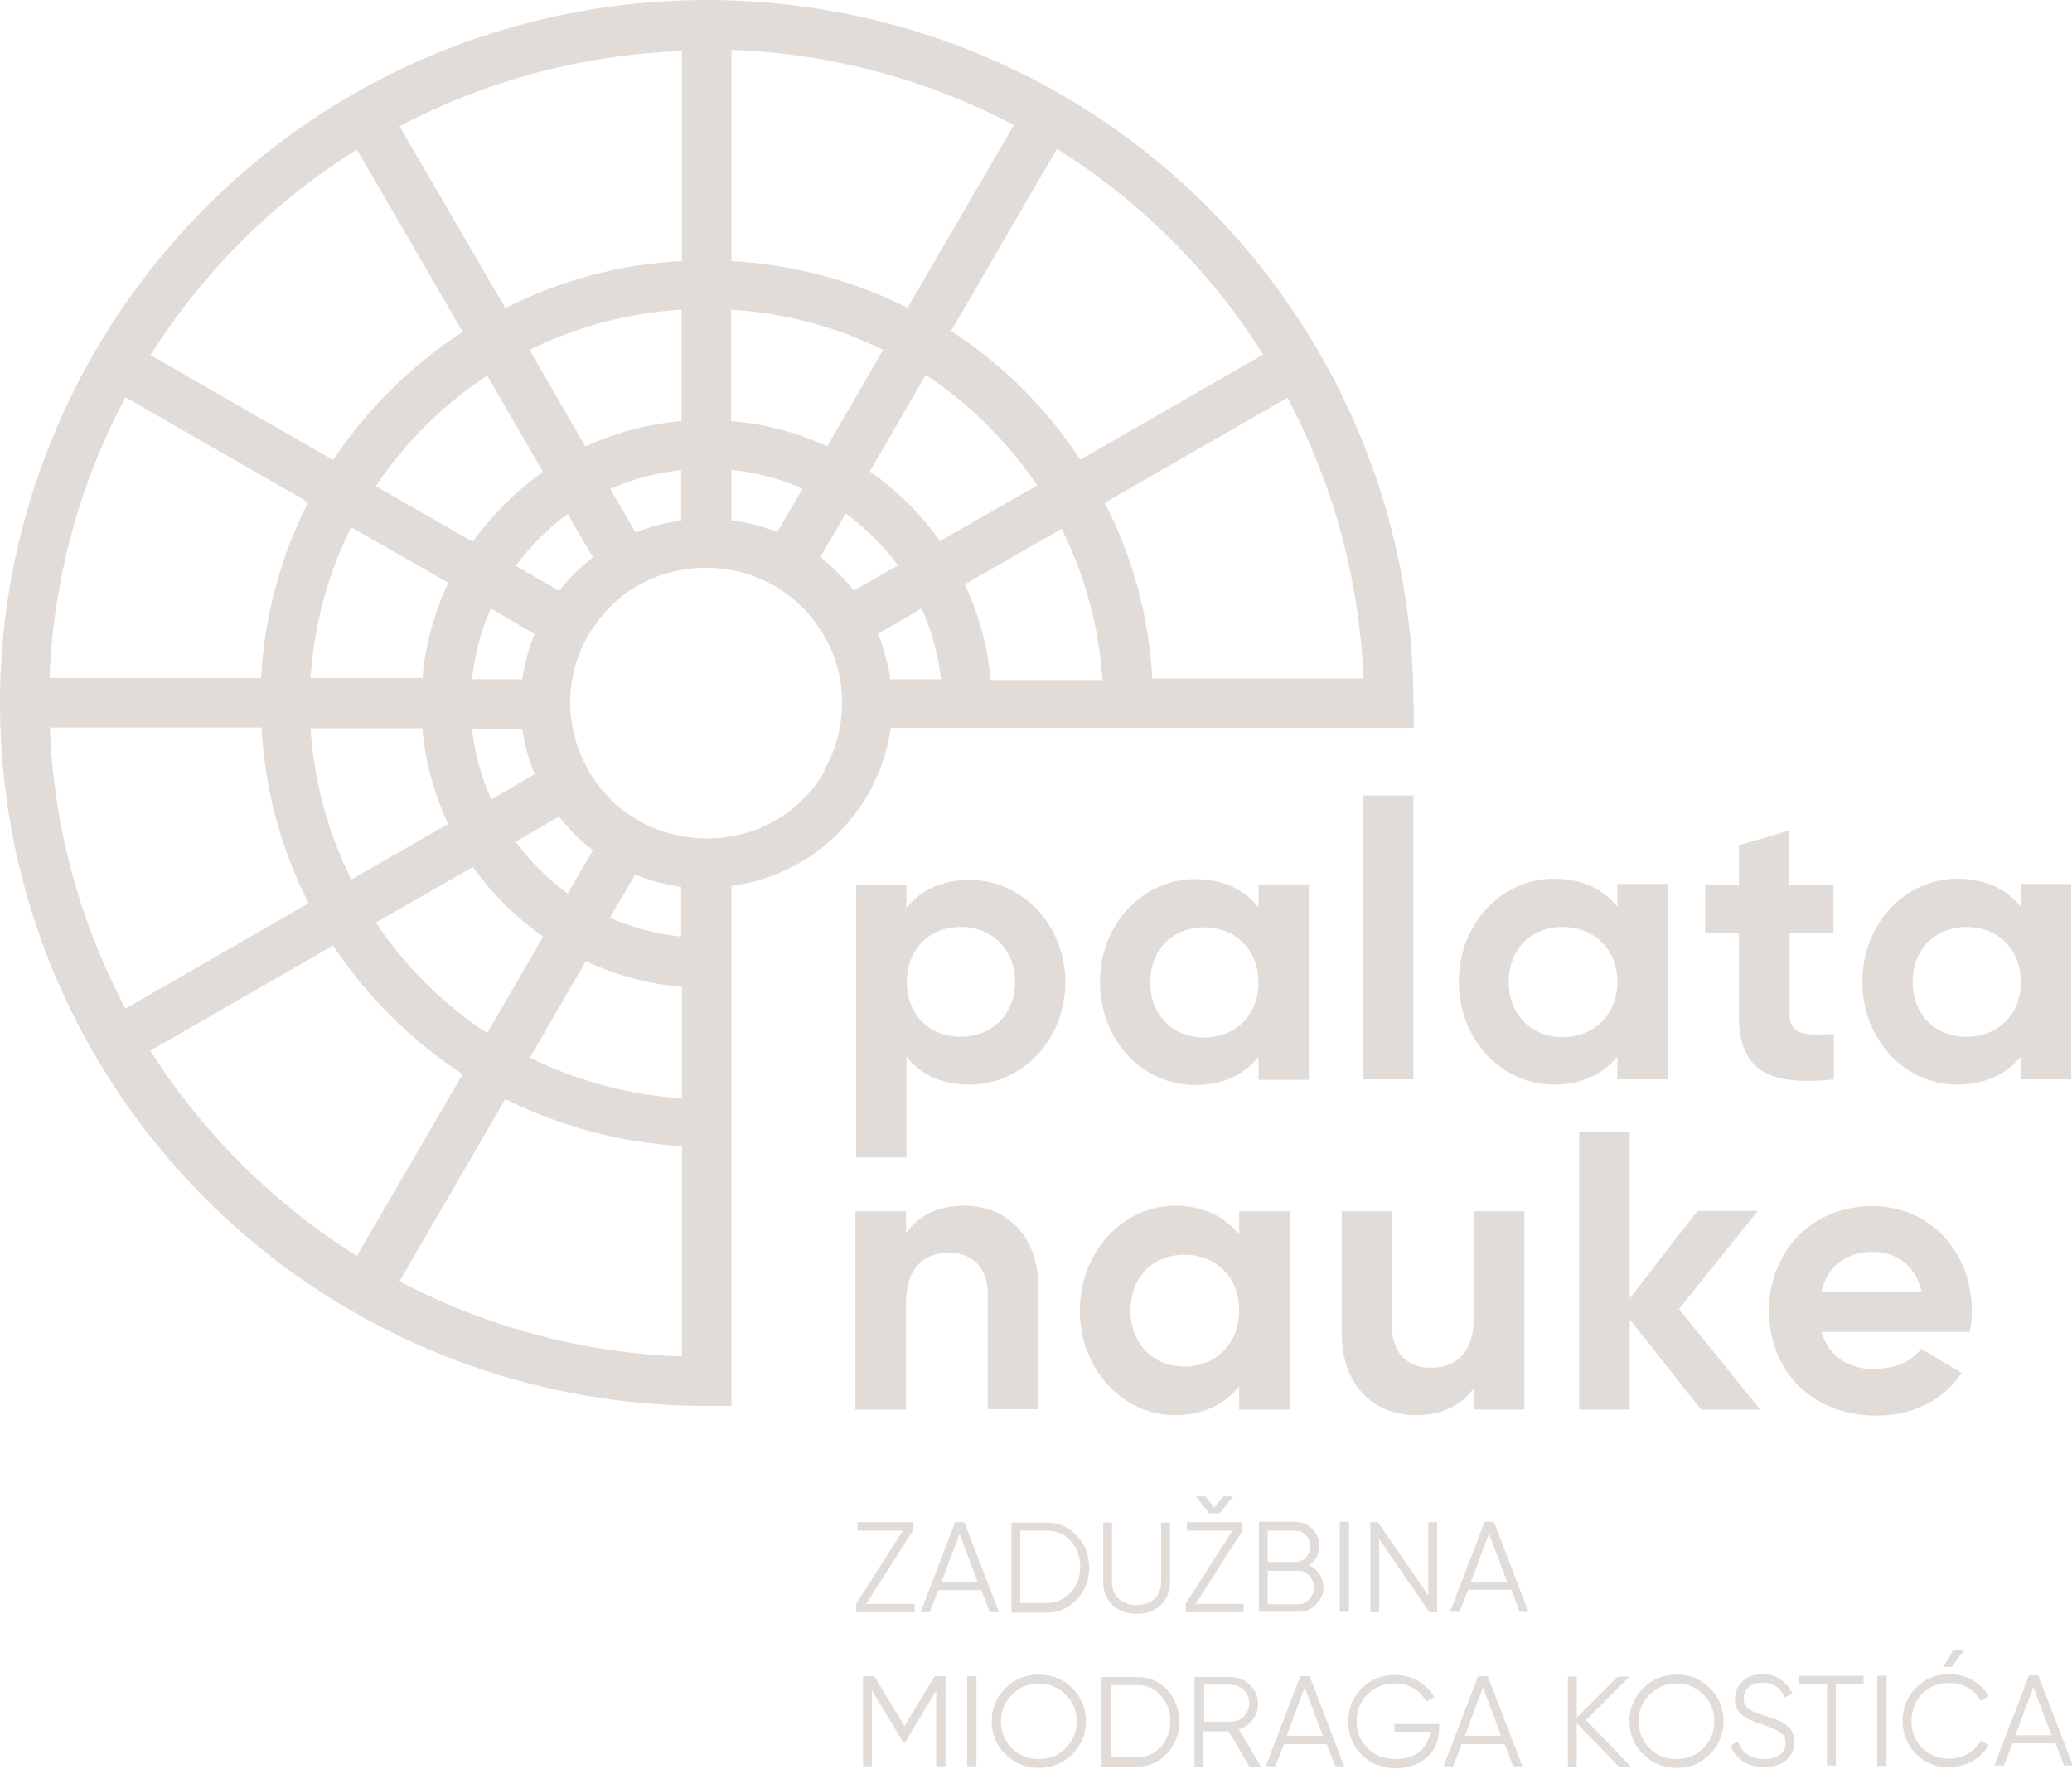
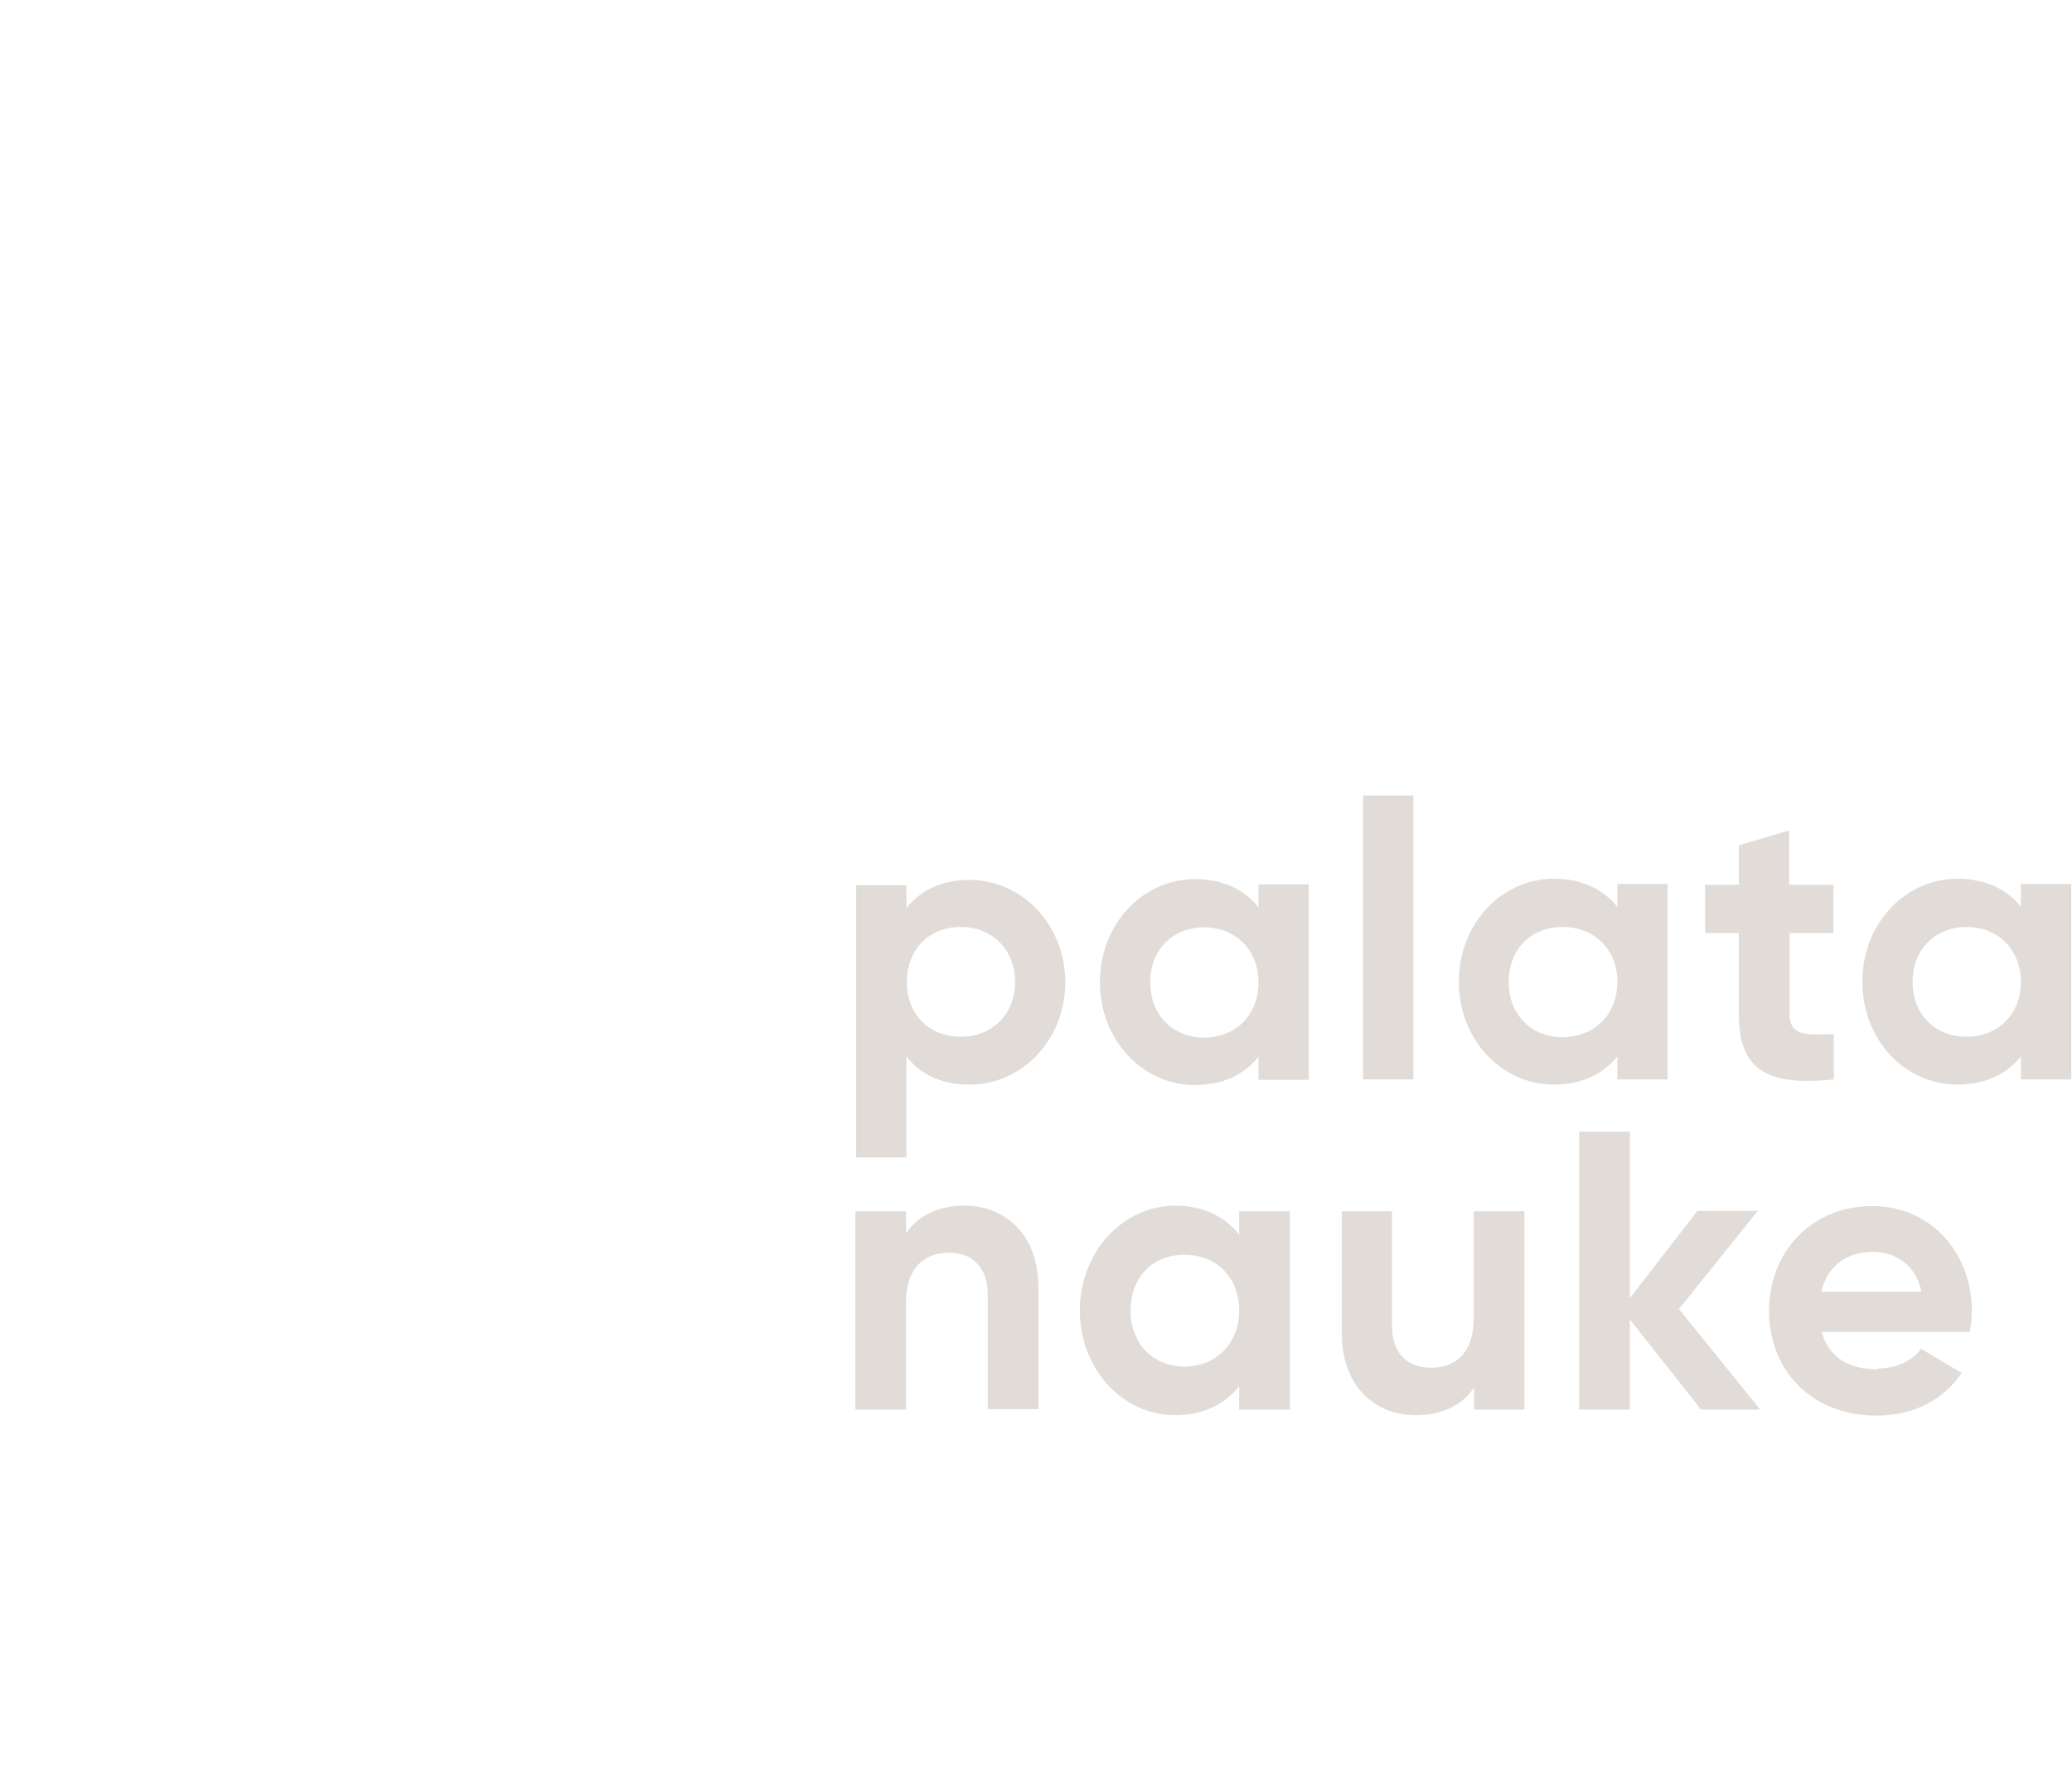
<svg xmlns="http://www.w3.org/2000/svg" width="116" height="99" viewBox="0 0 116 99" fill="none">
-   <path d="M79.128 39.325C79.128 25.324 71.56 12.268 59.329 5.245C53.36 1.823 46.535 0 39.575 0C32.615 0 25.768 1.823 19.776 5.267C7.568 12.291 0 25.346 0 39.348C0 46.258 1.824 53.079 5.293 59.022C8.762 64.987 13.762 69.984 19.776 73.428C25.768 76.872 32.593 78.696 39.575 78.696H40.949V49.59C42.301 49.41 43.607 48.96 44.756 48.307C46.332 47.407 47.639 46.078 48.562 44.525C49.238 43.355 49.688 42.072 49.869 40.743H79.15V39.37L79.128 39.325ZM70.704 19.854L60.478 25.729C58.586 22.848 56.13 20.394 53.247 18.526L59.171 8.329C63.901 11.3 67.821 15.239 70.726 19.854H70.704ZM2.77 37.952C2.996 32.392 4.46 27.035 7.028 22.24L17.254 28.115C15.699 31.154 14.798 34.531 14.618 37.952H2.77ZM19.664 29.511L25.092 32.617C24.304 34.306 23.808 36.106 23.651 37.952H17.389C17.569 35.003 18.357 32.122 19.664 29.511ZM43.517 29.781C42.684 29.466 41.828 29.218 40.949 29.128V26.292C42.323 26.45 43.675 26.787 44.936 27.35L43.517 29.781ZM38.179 29.128C37.953 29.151 37.751 29.196 37.525 29.241C36.85 29.353 36.219 29.556 35.588 29.803L34.169 27.372C35.431 26.81 36.782 26.45 38.134 26.314V29.128H38.179ZM47.797 33.045C47.459 32.617 47.076 32.212 46.67 31.829C46.422 31.604 46.175 31.379 45.927 31.177L47.346 28.746C48.45 29.556 49.441 30.524 50.274 31.649L47.819 33.045H47.797ZM46.31 24.986C44.621 24.198 42.796 23.726 40.927 23.568V17.333C43.877 17.513 46.783 18.278 49.441 19.584L46.31 24.986ZM38.156 23.568C36.287 23.726 34.462 24.221 32.773 24.986L29.642 19.584C32.277 18.278 35.205 17.513 38.156 17.333V23.568ZM33.201 31.199C32.502 31.739 31.849 32.37 31.309 33.068L28.876 31.672C29.687 30.569 30.678 29.578 31.782 28.768L33.201 31.199ZM29.935 35.454C29.597 36.286 29.372 37.142 29.236 38.02H26.421C26.579 36.647 26.916 35.319 27.48 34.058L29.912 35.476L29.935 35.454ZM29.236 40.766C29.349 41.644 29.597 42.522 29.935 43.332L27.502 44.75C26.939 43.49 26.579 42.162 26.421 40.788H29.236V40.766ZM31.309 45.718C31.849 46.416 32.48 47.069 33.201 47.587L31.782 50.018C30.678 49.207 29.687 48.239 28.876 47.114L31.309 45.696V45.718ZM35.588 48.96C35.791 49.05 35.994 49.117 36.174 49.185C36.467 49.275 36.737 49.365 37.03 49.432C37.097 49.432 37.188 49.455 37.255 49.477C37.548 49.545 37.818 49.59 38.089 49.635H38.134V52.426C36.76 52.269 35.408 51.931 34.147 51.368L35.566 48.937H35.588V48.96ZM49.846 38.02C49.801 37.705 49.756 37.434 49.688 37.164C49.688 37.074 49.644 37.007 49.621 36.939C49.553 36.647 49.463 36.377 49.373 36.084C49.373 36.084 49.373 36.061 49.373 36.039C49.306 35.836 49.238 35.656 49.148 35.476L51.603 34.058C52.166 35.319 52.527 36.647 52.684 38.02H49.846ZM52.639 30.299C51.558 28.791 50.229 27.462 48.697 26.382L51.828 20.98C54.306 22.623 56.423 24.739 58.068 27.17L52.639 30.276V30.299ZM50.837 17.243C47.774 15.69 44.395 14.812 40.949 14.609V2.791C46.49 2.994 51.896 4.435 56.761 7.001L50.837 17.175V17.243ZM38.179 14.609C34.732 14.789 31.354 15.69 28.291 17.243L22.367 7.068C27.232 4.502 32.638 3.061 38.179 2.859V14.632V14.609ZM30.408 26.404C28.899 27.485 27.57 28.791 26.466 30.321L21.038 27.215C22.682 24.761 24.799 22.645 27.277 21.025L30.408 26.427V26.404ZM23.651 40.788C23.808 42.634 24.304 44.458 25.092 46.123L19.664 49.23C18.357 46.596 17.569 43.715 17.389 40.766H23.651V40.788ZM26.466 48.51C27.547 50.04 28.876 51.346 30.408 52.426L27.277 57.829C24.799 56.208 22.682 54.092 21.038 51.639L26.466 48.532V48.51ZM32.795 53.8C34.485 54.587 36.309 55.083 38.179 55.24V61.475C35.205 61.295 32.322 60.508 29.665 59.202L32.795 53.8ZM55.455 38.042C55.297 36.197 54.802 34.396 54.013 32.707L59.442 29.601C60.748 32.235 61.536 35.116 61.717 38.065H55.455V38.042ZM19.979 8.374L25.903 18.571C23.02 20.462 20.542 22.893 18.65 25.752L8.424 19.877C11.33 15.284 15.249 11.323 19.979 8.374ZM2.793 40.721H14.641C14.821 44.165 15.722 47.497 17.276 50.558L7.028 56.456C4.46 51.616 2.996 46.236 2.793 40.721ZM8.402 58.819L18.65 52.922C20.542 55.78 22.997 58.234 25.903 60.125L19.979 70.299C15.316 67.373 11.352 63.434 8.402 58.797V58.819ZM22.367 71.718L28.291 61.52C31.354 63.051 34.732 63.952 38.179 64.154V75.927C32.638 75.724 27.232 74.284 22.367 71.718ZM46.175 43.152C45.499 44.3 44.553 45.291 43.382 45.943C41.107 47.249 38.134 47.272 35.814 45.966C35.791 45.966 35.769 45.943 35.746 45.921C35.025 45.516 34.372 44.998 33.831 44.368C33.516 44.008 33.201 43.58 32.953 43.152C32.908 43.085 32.863 42.995 32.84 42.927C32.48 42.274 32.232 41.554 32.075 40.834C31.985 40.338 31.917 39.843 31.917 39.348C31.917 37.997 32.277 36.692 32.931 35.566C32.975 35.499 33.021 35.409 33.066 35.341C33.561 34.576 34.169 33.878 34.89 33.315C35.16 33.113 35.431 32.932 35.724 32.775C38.021 31.447 41.039 31.447 43.314 32.775C43.314 32.775 43.314 32.775 43.337 32.775C43.63 32.932 43.9 33.135 44.17 33.338C44.959 33.945 45.634 34.711 46.13 35.566C46.805 36.714 47.143 38.02 47.143 39.348C47.143 40.676 46.783 42.004 46.13 43.13L46.175 43.152ZM64.51 37.975C64.329 34.531 63.406 31.199 61.852 28.138L72.078 22.263C74.623 27.057 76.109 32.415 76.335 37.975H64.487H64.51Z" fill="#E1DCD8" />
-   <path d="M48.517 89.771H51.198V90.243H47.932V89.771L50.544 85.674H47.999V85.201H51.108V85.674L48.495 89.771H48.517ZM53.72 85.854L54.734 88.555H52.707L53.72 85.854ZM55.928 90.243L53.991 85.201H53.473L51.535 90.243H52.054L52.527 89.005H54.937L55.41 90.243H55.95H55.928ZM57.122 89.771V85.674H58.586C59.149 85.674 59.599 85.854 59.937 86.259C60.297 86.642 60.478 87.137 60.478 87.7C60.478 88.263 60.297 88.758 59.937 89.141C59.577 89.523 59.149 89.726 58.586 89.726H57.122V89.771ZM56.626 85.224V90.266H58.586C59.261 90.266 59.825 90.018 60.297 89.523C60.748 89.028 60.973 88.443 60.973 87.745C60.973 87.047 60.748 86.439 60.297 85.967C59.847 85.471 59.284 85.224 58.586 85.224H56.626ZM61.762 88.533C61.762 89.073 61.942 89.523 62.28 89.838C62.617 90.153 63.068 90.334 63.631 90.334C64.194 90.334 64.645 90.176 64.983 89.838C65.32 89.523 65.501 89.073 65.501 88.533V85.224H65.005V88.533C65.005 89.343 64.487 89.838 63.631 89.838C62.775 89.838 62.257 89.343 62.257 88.533V85.224H61.762V88.533ZM68.271 84.706L69.037 83.761H68.496L67.978 84.391L67.483 83.761H66.942L67.708 84.706H68.294H68.271ZM69.555 85.674V85.201H66.447V85.674H68.992L66.379 89.771V90.243H69.623V89.771H66.942L69.555 85.674ZM70.974 89.771V87.925H72.663C72.911 87.925 73.136 88.015 73.294 88.195C73.474 88.375 73.564 88.6 73.564 88.848C73.564 89.096 73.474 89.343 73.294 89.523C73.114 89.703 72.911 89.793 72.663 89.793H70.974V89.771ZM72.506 85.674C72.753 85.674 72.934 85.764 73.114 85.922C73.272 86.102 73.362 86.304 73.362 86.552C73.362 86.799 73.272 87.002 73.114 87.182C72.956 87.34 72.753 87.43 72.506 87.43H70.974V85.674H72.506ZM74.082 88.825C74.082 88.285 73.767 87.812 73.272 87.61C73.677 87.362 73.857 87.002 73.857 86.529C73.857 86.169 73.745 85.854 73.474 85.584C73.204 85.314 72.888 85.179 72.506 85.179H70.478V90.221H72.686C73.069 90.221 73.407 90.086 73.677 89.816C73.947 89.546 74.105 89.208 74.105 88.825M75.006 90.221H75.524V85.179H75.006V90.221ZM79.961 89.298L77.146 85.201H76.718V90.243H77.213V86.147L80.029 90.243H80.457V85.201H79.961V89.298ZM83.362 85.832L84.376 88.533H82.349L83.362 85.832ZM85.57 90.221L83.633 85.179H83.115L81.177 90.221H81.718L82.191 88.983H84.601L85.074 90.221H85.615H85.57ZM52.324 93.823L50.635 96.614L48.945 93.823H48.315V98.865H48.81V94.611L50.59 97.559H50.657L52.414 94.611V98.865H52.932V93.823H52.301H52.324ZM54.148 98.865H54.666V93.823H54.148V98.865ZM58.158 98.46C57.55 98.46 57.054 98.257 56.648 97.852C56.243 97.447 56.04 96.952 56.04 96.344C56.04 95.736 56.243 95.263 56.648 94.858C57.054 94.453 57.55 94.228 58.158 94.228C58.766 94.228 59.261 94.453 59.667 94.858C60.072 95.263 60.275 95.758 60.275 96.344C60.275 96.929 60.072 97.447 59.667 97.852C59.261 98.257 58.766 98.46 58.158 98.46ZM58.158 98.955C58.901 98.955 59.509 98.707 60.027 98.19C60.545 97.672 60.793 97.064 60.793 96.344C60.793 95.624 60.545 94.993 60.027 94.498C59.532 93.98 58.901 93.733 58.158 93.733C57.414 93.733 56.806 93.98 56.288 94.498C55.77 94.993 55.522 95.601 55.522 96.344C55.522 97.087 55.77 97.694 56.288 98.19C56.784 98.685 57.414 98.955 58.158 98.955ZM62.19 98.392V94.318H63.631C64.194 94.318 64.645 94.498 64.983 94.903C65.343 95.286 65.523 95.781 65.523 96.344C65.523 96.907 65.343 97.402 64.983 97.784C64.622 98.167 64.172 98.37 63.631 98.37H62.19V98.392ZM61.672 93.845V98.888H63.631C64.329 98.888 64.892 98.64 65.343 98.145C65.793 97.649 66.019 97.064 66.019 96.366C66.019 95.668 65.793 95.061 65.343 94.588C64.892 94.093 64.329 93.868 63.631 93.868H61.672V93.845ZM68.924 94.318C69.217 94.318 69.442 94.408 69.645 94.611C69.848 94.813 69.938 95.061 69.938 95.353C69.938 95.646 69.825 95.871 69.645 96.074C69.442 96.276 69.217 96.366 68.924 96.366H67.415V94.295H68.924V94.318ZM70.591 98.865L69.352 96.794C69.69 96.704 69.915 96.524 70.118 96.276C70.321 96.006 70.433 95.713 70.433 95.376C70.433 94.948 70.276 94.611 69.983 94.318C69.69 94.025 69.33 93.868 68.902 93.868H66.875V98.91H67.37V96.907H68.789L69.96 98.91H70.546L70.591 98.865ZM73.046 94.453L74.06 97.154H72.033L73.046 94.453ZM75.254 98.865L73.317 93.823H72.798L70.861 98.865H71.402L71.875 97.627H74.285L74.758 98.865H75.299H75.276H75.254ZM78.069 96.456V96.929H80.074C80.029 97.357 79.826 97.739 79.488 98.032C79.15 98.325 78.7 98.46 78.114 98.46C77.484 98.46 76.965 98.257 76.56 97.852C76.155 97.447 75.952 96.952 75.952 96.344C75.952 95.736 76.155 95.241 76.56 94.836C76.965 94.43 77.484 94.228 78.114 94.228C78.858 94.228 79.533 94.611 79.849 95.241L80.299 94.993C80.074 94.611 79.781 94.318 79.398 94.093C78.993 93.868 78.587 93.755 78.114 93.755C77.348 93.755 76.718 94.003 76.222 94.52C75.727 95.016 75.479 95.646 75.479 96.366C75.479 97.087 75.727 97.717 76.222 98.212C76.718 98.707 77.371 98.978 78.114 98.978C78.858 98.978 79.466 98.752 79.916 98.347C80.367 97.919 80.569 97.379 80.569 96.772V96.501H78.047L78.069 96.456ZM83.025 94.453L84.038 97.154H82.011L83.025 94.453ZM85.232 98.865L83.295 93.823H82.754L80.817 98.865H81.358L81.831 97.627H84.241L84.714 98.865H85.254H85.232ZM88.791 96.276L91.223 93.845H90.57L88.273 96.141V93.845H87.777V98.888H88.273V96.456L90.638 98.888H91.313L88.813 96.299L88.791 96.276ZM93.859 98.46C93.251 98.46 92.755 98.257 92.35 97.852C91.944 97.447 91.741 96.952 91.741 96.344C91.741 95.736 91.944 95.263 92.35 94.858C92.755 94.453 93.251 94.228 93.859 94.228C94.467 94.228 94.962 94.453 95.368 94.858C95.773 95.263 95.976 95.758 95.976 96.344C95.976 96.929 95.773 97.447 95.368 97.852C94.962 98.257 94.467 98.46 93.859 98.46ZM93.859 98.955C94.602 98.955 95.21 98.707 95.728 98.19C96.224 97.672 96.494 97.064 96.494 96.344C96.494 95.624 96.246 94.993 95.728 94.498C95.233 93.98 94.602 93.733 93.859 93.733C93.115 93.733 92.507 93.98 91.989 94.498C91.494 94.993 91.223 95.601 91.223 96.344C91.223 97.087 91.471 97.694 91.989 98.19C92.507 98.685 93.115 98.955 93.859 98.955ZM96.877 97.672C97.125 98.437 97.823 98.91 98.746 98.91C99.264 98.91 99.67 98.797 99.985 98.527C100.301 98.257 100.458 97.919 100.458 97.492C100.458 97.244 100.368 96.997 100.278 96.839C100.188 96.681 99.94 96.501 99.782 96.411C99.715 96.366 99.602 96.299 99.445 96.254C99.287 96.186 99.197 96.141 99.107 96.141L98.724 96.006C98.319 95.894 98.026 95.758 97.868 95.624C97.688 95.511 97.62 95.308 97.62 95.061C97.62 94.52 98.048 94.183 98.679 94.183C99.309 94.183 99.692 94.475 99.918 95.016L100.346 94.791C100.053 94.16 99.467 93.71 98.679 93.71C98.251 93.71 97.868 93.823 97.575 94.093C97.282 94.34 97.125 94.678 97.125 95.106C97.125 95.533 97.305 95.871 97.688 96.119C97.845 96.231 98.206 96.366 98.724 96.546C99.152 96.704 99.49 96.839 99.67 96.974C99.873 97.109 99.963 97.289 99.963 97.559C99.963 98.122 99.512 98.46 98.769 98.46C98.026 98.46 97.485 98.1 97.305 97.469L96.877 97.717M100.729 93.8V94.273H102.283V98.82H102.778V94.273H104.332V93.8H100.706H100.729ZM105.098 98.842H105.616V93.8H105.098V98.842ZM109.378 92.359H109.963L109.265 93.305H108.792L109.355 92.359H109.378ZM109.153 98.91C110.076 98.91 110.932 98.415 111.337 97.672L110.887 97.424C110.572 98.032 109.896 98.437 109.153 98.437C108.522 98.437 108.004 98.235 107.598 97.829C107.193 97.424 107.013 96.929 107.013 96.321C107.013 95.713 107.216 95.218 107.598 94.813C108.004 94.408 108.522 94.205 109.153 94.205C109.896 94.205 110.572 94.588 110.887 95.196L111.337 94.948C110.91 94.183 110.076 93.71 109.153 93.71C108.387 93.71 107.756 93.958 107.261 94.475C106.765 94.971 106.517 95.601 106.517 96.321C106.517 97.042 106.765 97.672 107.261 98.167C107.756 98.662 108.387 98.933 109.153 98.933M113.838 94.43L114.851 97.132H112.824L113.838 94.43ZM116.045 98.82L114.108 93.778H113.59L111.653 98.82H112.193L112.666 97.582H115.077L115.55 98.82H116.09H116.068H116.045Z" fill="#E1DCD8" />
  <path d="M56.829 54.97C56.829 53.147 55.545 51.886 53.788 51.886C52.031 51.886 50.77 53.124 50.77 54.97C50.77 56.816 52.054 58.031 53.788 58.031C55.522 58.031 56.829 56.793 56.829 54.97ZM59.644 54.947C59.644 58.189 57.234 60.71 54.283 60.71C52.684 60.71 51.513 60.125 50.747 59.134V64.784H47.932V49.545H50.747V50.828C51.535 49.838 52.707 49.252 54.283 49.252C57.212 49.252 59.644 51.751 59.644 55.015M70.456 54.992C70.456 53.169 69.172 51.909 67.415 51.909C65.658 51.909 64.397 53.147 64.397 54.992C64.397 56.838 65.681 58.076 67.415 58.076C69.15 58.076 70.456 56.838 70.456 54.992ZM73.272 49.545V60.44H70.456V59.157C69.668 60.125 68.496 60.733 66.897 60.733C63.969 60.733 61.581 58.234 61.581 54.97C61.581 51.706 63.992 49.207 66.897 49.207C68.496 49.207 69.69 49.815 70.456 50.783V49.5H73.272V49.545ZM76.312 44.525H79.128V60.417H76.312V44.525ZM90.548 54.97C90.548 53.147 89.264 51.886 87.484 51.886C85.705 51.886 84.466 53.124 84.466 54.97C84.466 56.816 85.75 58.054 87.484 58.054C89.219 58.054 90.548 56.816 90.548 54.97ZM93.363 49.523V60.417H90.548V59.134C89.759 60.102 88.588 60.71 86.989 60.71C84.083 60.71 81.673 58.212 81.673 54.947C81.673 51.684 84.083 49.185 86.989 49.185C88.588 49.185 89.782 49.793 90.548 50.761V49.477H93.363V49.523ZM100.188 52.224V56.771C100.188 57.941 101.044 57.964 102.666 57.874V60.417C98.701 60.845 97.35 59.697 97.35 56.771V52.224H95.458V49.523H97.35V47.316L100.165 46.484V49.523H102.643V52.224H100.165H100.188ZM113.139 54.97C113.139 53.147 111.856 51.886 110.099 51.886C108.342 51.886 107.08 53.124 107.08 54.97C107.08 56.816 108.364 58.031 110.099 58.031C111.833 58.031 113.139 56.793 113.139 54.97ZM115.955 49.523V60.417H113.139V59.134C112.351 60.102 111.18 60.71 109.581 60.71C106.652 60.71 104.265 58.212 104.265 54.947C104.265 51.684 106.675 49.185 109.581 49.185C111.18 49.185 112.374 49.793 113.139 50.761V49.477H115.955V49.523ZM58.135 72.055V78.876H55.297V72.415C55.297 70.907 54.396 70.119 53.135 70.119C51.761 70.119 50.725 70.952 50.725 72.888V78.898H47.887V67.801H50.725V69.039C51.378 68.048 52.527 67.486 53.991 67.486C56.311 67.486 58.135 69.129 58.135 72.078M69.375 73.361C69.375 71.493 68.091 70.232 66.311 70.232C64.532 70.232 63.293 71.493 63.293 73.361C63.293 75.229 64.577 76.49 66.311 76.49C68.046 76.49 69.375 75.229 69.375 73.361ZM72.213 67.801V78.898H69.375V77.593C68.586 78.583 67.393 79.213 65.793 79.213C62.865 79.213 60.455 76.647 60.455 73.361C60.455 70.074 62.865 67.486 65.793 67.486C67.393 67.486 68.586 68.116 69.375 69.106V67.801H72.213ZM85.344 67.801V78.898H82.529V77.66C81.876 78.651 80.727 79.213 79.263 79.213C76.943 79.213 75.118 77.57 75.118 74.621V67.801H77.934V74.261C77.934 75.769 78.835 76.557 80.096 76.557C81.493 76.557 82.506 75.724 82.506 73.788V67.801H85.344ZM95.233 78.898L91.246 73.856V78.898H88.408V63.344H91.246V72.663L95.03 67.778H98.409L93.994 73.271L98.544 78.898H95.255H95.233ZM107.576 72.303C107.216 70.705 106.044 70.074 104.85 70.074C103.341 70.074 102.305 70.885 101.967 72.303H107.576ZM105.098 76.602C106.202 76.602 107.058 76.152 107.553 75.499L109.828 76.85C108.792 78.358 107.148 79.236 105.053 79.236C101.382 79.236 99.039 76.67 99.039 73.383C99.039 70.097 101.382 67.508 104.828 67.508C108.071 67.508 110.391 70.097 110.391 73.383C110.391 73.811 110.346 74.171 110.279 74.554H101.99C102.373 76.017 103.589 76.647 105.076 76.647" fill="#E1DCD8" />
</svg>